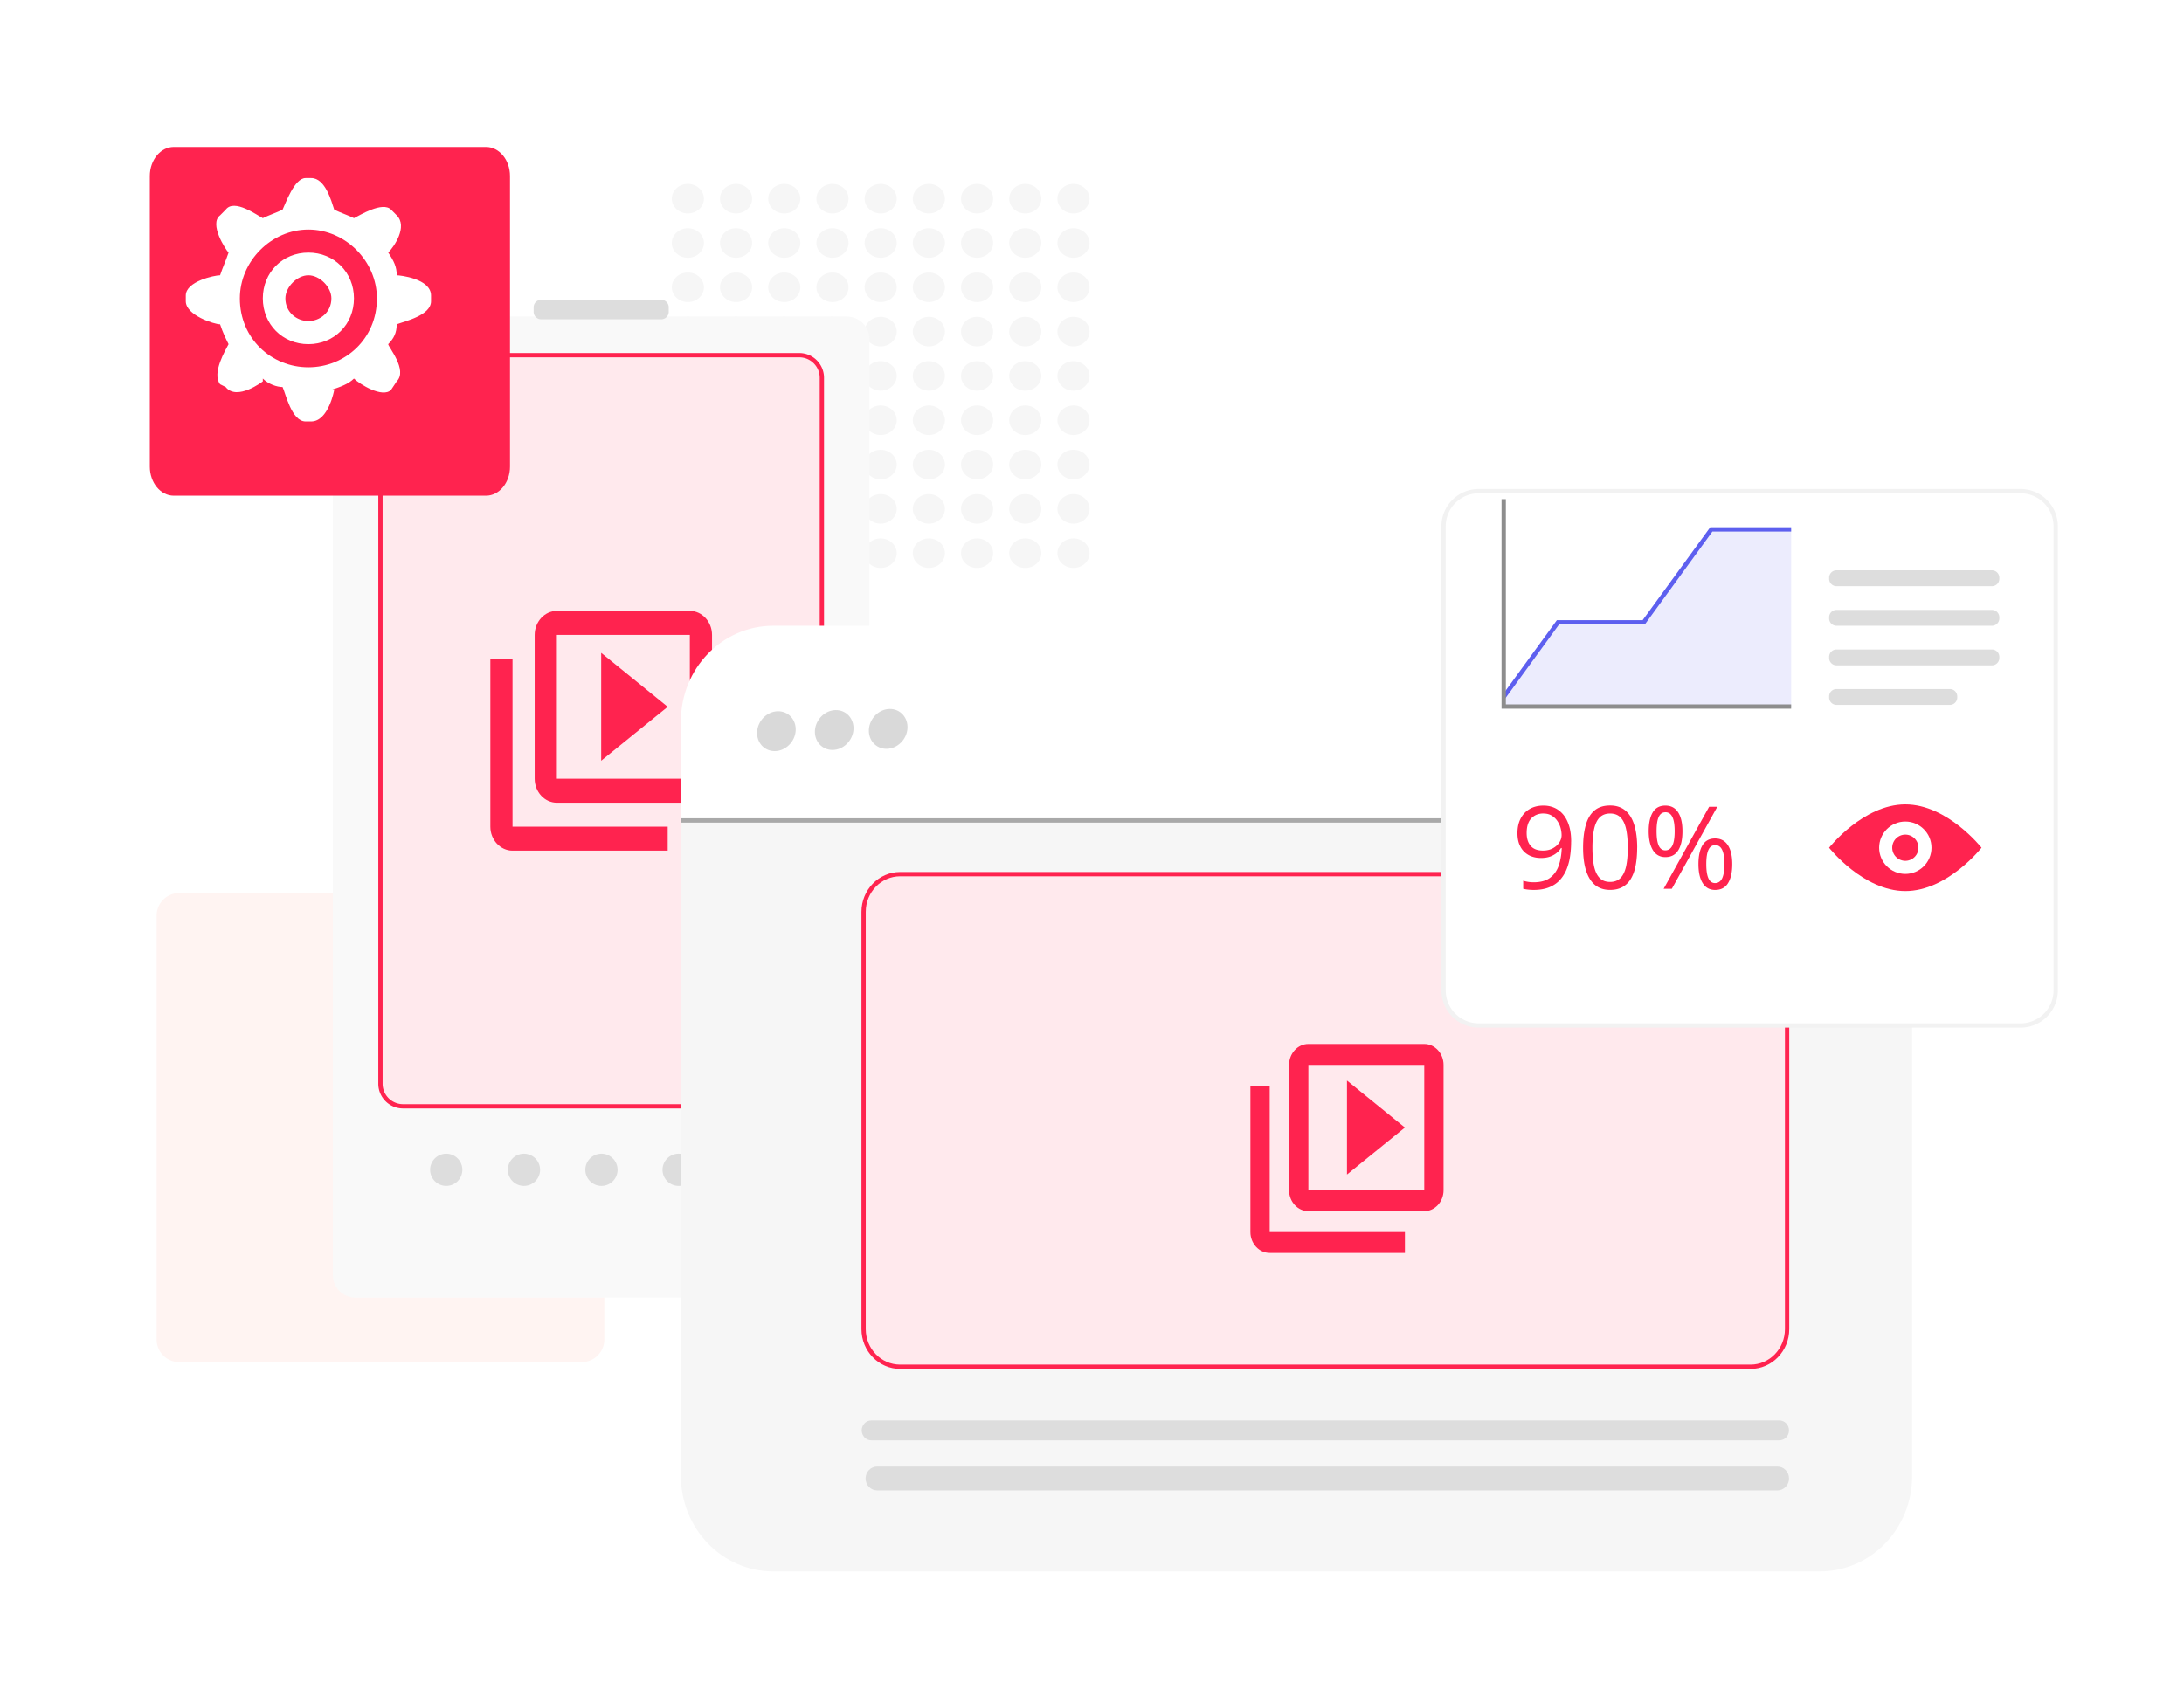
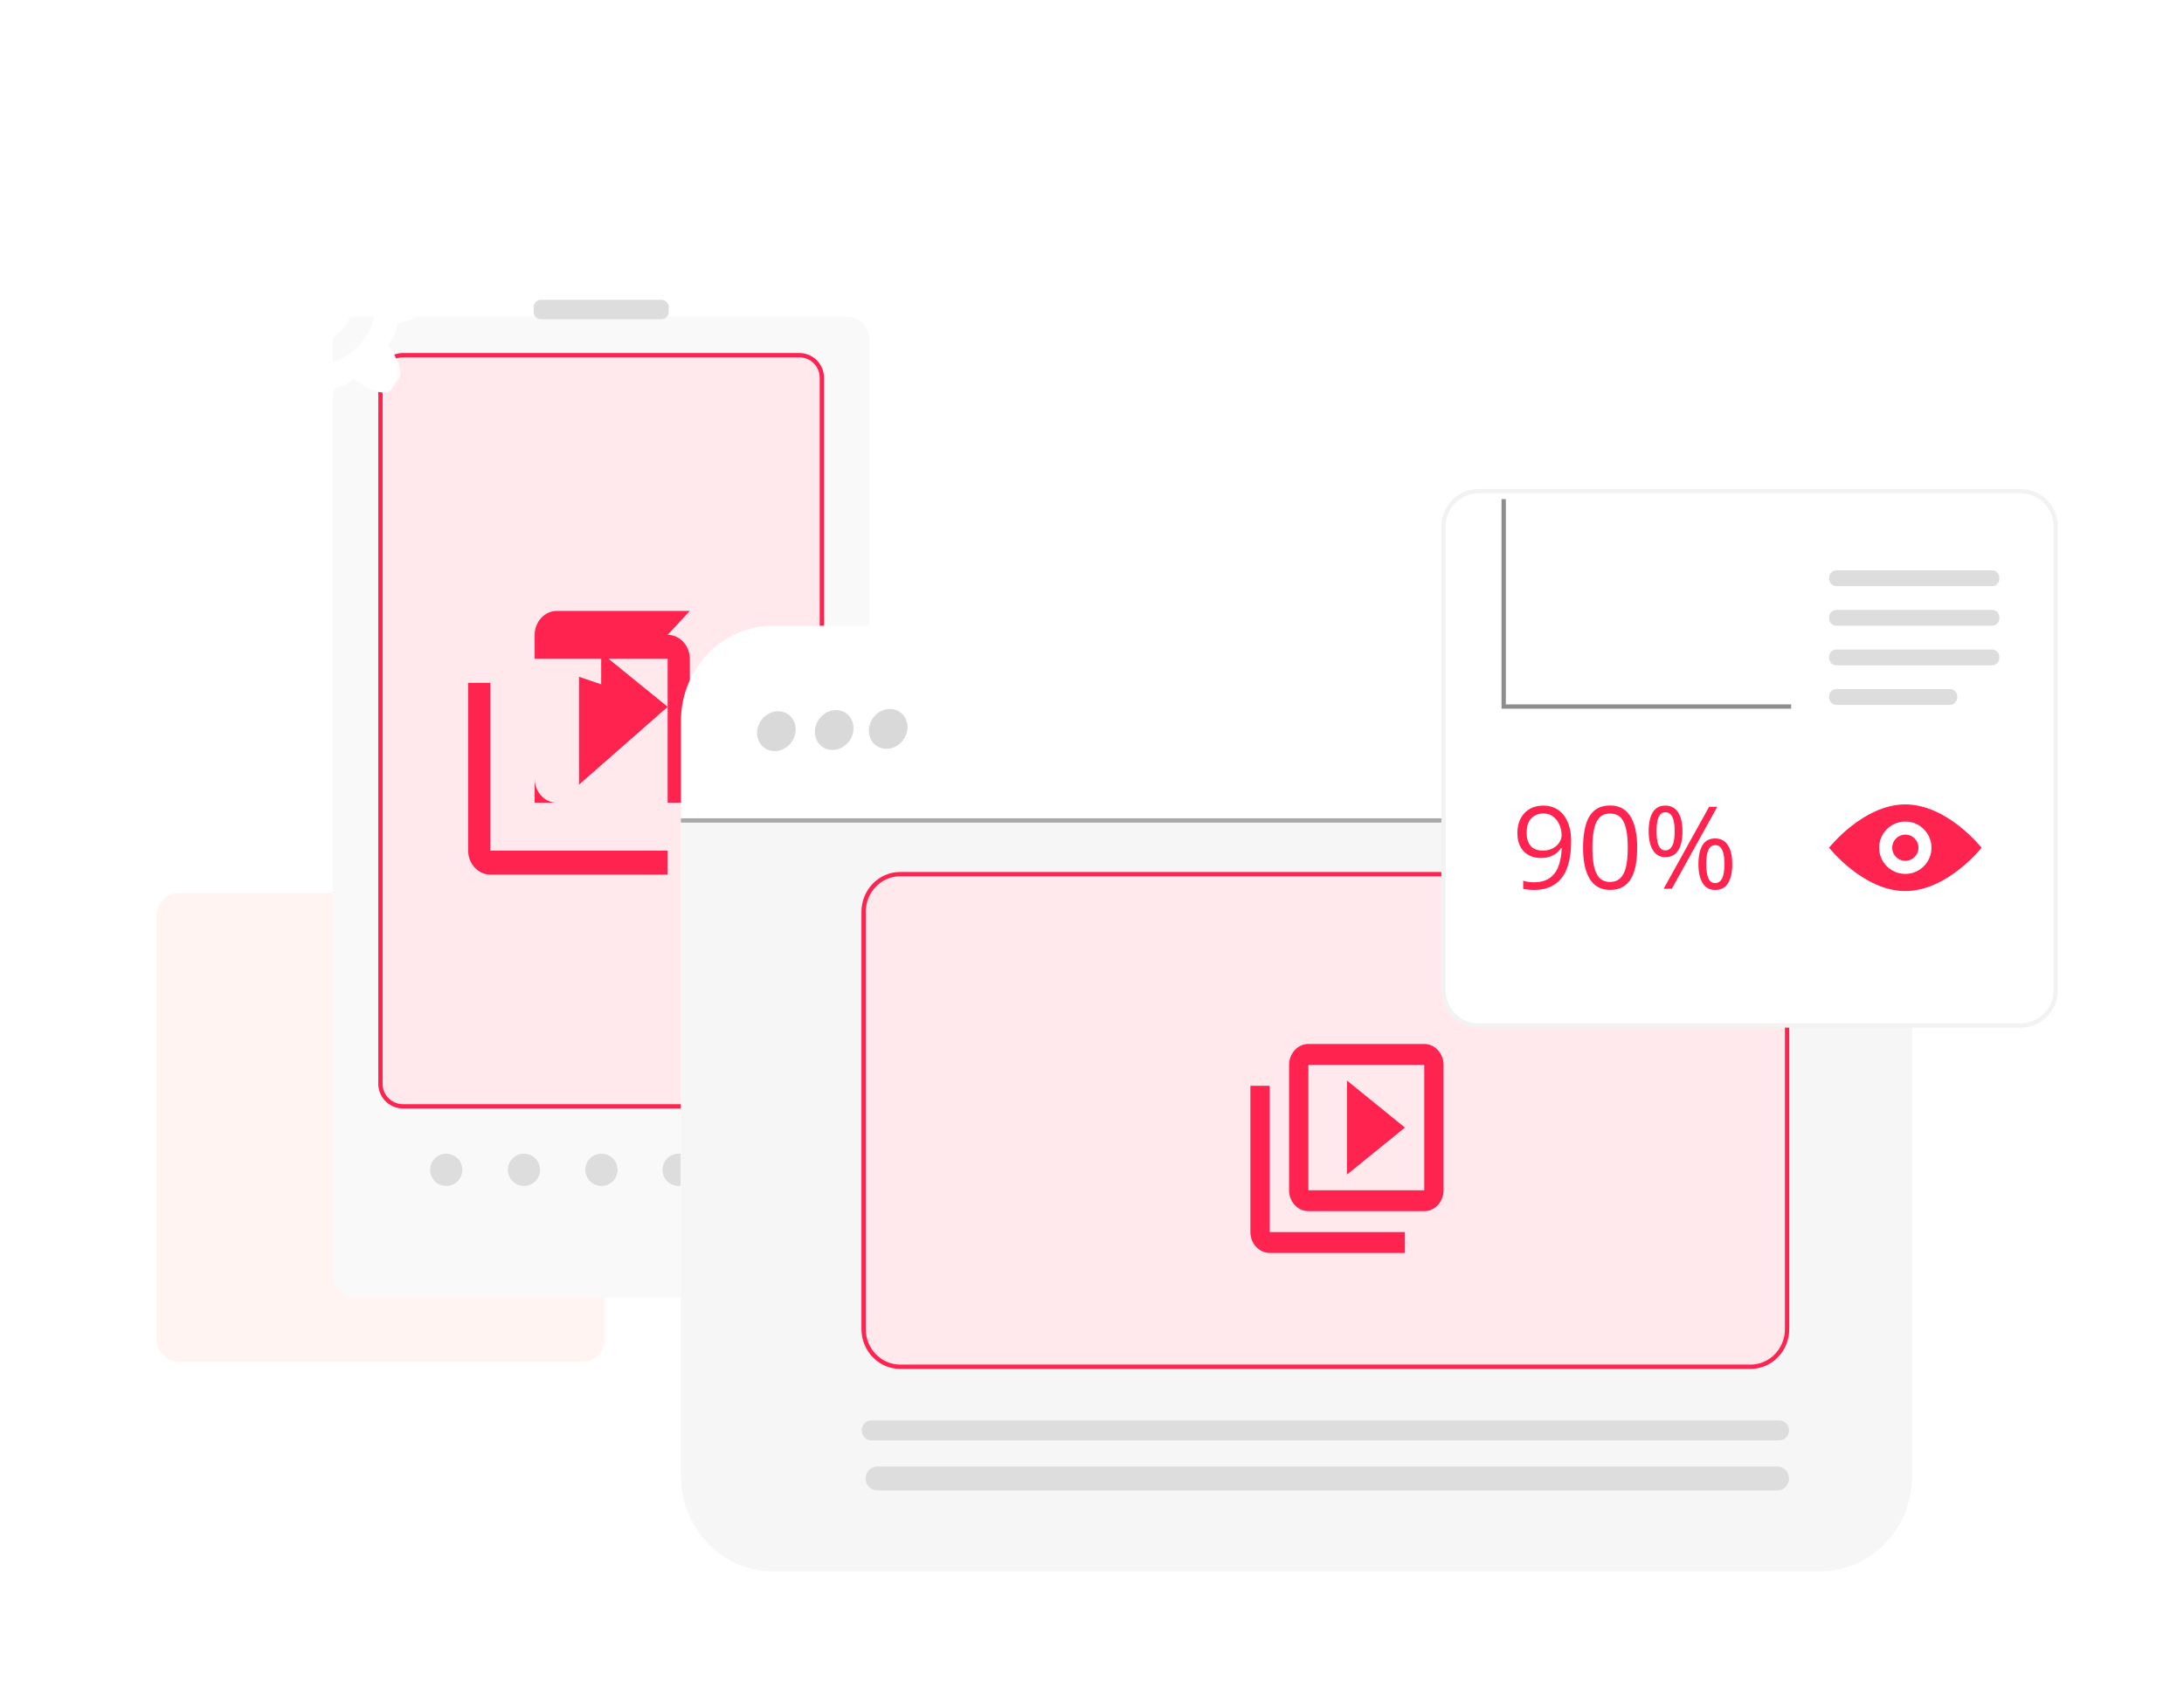
<svg xmlns="http://www.w3.org/2000/svg" width="507" height="394" viewBox="0 0 507 394" fill="none">
  <g clip-path="url(#a)">
    <path d="M135.04 207.36H41.61a5.25 5.25 0 0 0-5.25 5.25v98.41c0 2.9 2.35 5.25 5.25 5.25h93.43c2.9 0 5.25-2.35 5.25-5.25v-98.41a5.25 5.25 0 0 0-5.25-5.25" fill="#fff4f2" />
-     <path d="M163.41 46.13c0-1.89-1.67-3.43-3.73-3.43s-3.73 1.54-3.73 3.43 1.67 3.43 3.73 3.43 3.73-1.54 3.73-3.43M163.41 56.42c0-1.89-1.67-3.43-3.73-3.43s-3.73 1.54-3.73 3.43 1.67 3.43 3.73 3.43 3.73-1.54 3.73-3.43M163.41 66.71c0-1.89-1.67-3.43-3.73-3.43s-3.73 1.54-3.73 3.43 1.67 3.43 3.73 3.43 3.73-1.54 3.73-3.43M163.41 77c0-1.89-1.67-3.43-3.73-3.43s-3.73 1.54-3.73 3.43 1.67 3.43 3.73 3.43 3.73-1.54 3.73-3.43M163.41 87.29c0-1.89-1.67-3.43-3.73-3.43s-3.73 1.54-3.73 3.43 1.67 3.43 3.73 3.43 3.73-1.54 3.73-3.43M163.41 97.58c0-1.89-1.67-3.43-3.73-3.43s-3.73 1.54-3.73 3.43 1.67 3.43 3.73 3.43 3.73-1.54 3.73-3.43M163.41 107.87c0-1.89-1.67-3.43-3.73-3.43s-3.73 1.54-3.73 3.43 1.67 3.43 3.73 3.43 3.73-1.54 3.73-3.43M174.601 46.13c0-1.89-1.67-3.43-3.73-3.43s-3.73 1.54-3.73 3.43 1.67 3.43 3.73 3.43 3.73-1.54 3.73-3.43M174.601 56.42c0-1.89-1.67-3.43-3.73-3.43s-3.73 1.54-3.73 3.43 1.67 3.43 3.73 3.43 3.73-1.54 3.73-3.43M174.601 66.71c0-1.89-1.67-3.43-3.73-3.43s-3.73 1.54-3.73 3.43 1.67 3.43 3.73 3.43 3.73-1.54 3.73-3.43M174.601 77c0-1.89-1.67-3.43-3.73-3.43s-3.73 1.54-3.73 3.43 1.67 3.43 3.73 3.43 3.73-1.54 3.73-3.43M174.601 87.29c0-1.89-1.67-3.43-3.73-3.43s-3.73 1.54-3.73 3.43 1.67 3.43 3.73 3.43 3.73-1.54 3.73-3.43M174.601 97.58c0-1.89-1.67-3.43-3.73-3.43s-3.73 1.54-3.73 3.43 1.67 3.43 3.73 3.43 3.73-1.54 3.73-3.43M174.601 107.87c0-1.89-1.67-3.43-3.73-3.43s-3.73 1.54-3.73 3.43 1.67 3.43 3.73 3.43 3.73-1.54 3.73-3.43M185.79 46.13c0-1.89-1.67-3.43-3.73-3.43s-3.73 1.54-3.73 3.43 1.67 3.43 3.73 3.43 3.73-1.54 3.73-3.43M185.79 56.42c0-1.89-1.67-3.43-3.73-3.43s-3.73 1.54-3.73 3.43 1.67 3.43 3.73 3.43 3.73-1.54 3.73-3.43M185.79 66.71c0-1.89-1.67-3.43-3.73-3.43s-3.73 1.54-3.73 3.43 1.67 3.43 3.73 3.43 3.73-1.54 3.73-3.43M185.79 77c0-1.89-1.67-3.43-3.73-3.43s-3.73 1.54-3.73 3.43 1.67 3.43 3.73 3.43 3.73-1.54 3.73-3.43M185.79 87.29c0-1.89-1.67-3.43-3.73-3.43s-3.73 1.54-3.73 3.43 1.67 3.43 3.73 3.43 3.73-1.54 3.73-3.43M185.79 97.58c0-1.89-1.67-3.43-3.73-3.43s-3.73 1.54-3.73 3.43 1.67 3.43 3.73 3.43 3.73-1.54 3.73-3.43M185.79 107.87c0-1.89-1.67-3.43-3.73-3.43s-3.73 1.54-3.73 3.43 1.67 3.43 3.73 3.43 3.73-1.54 3.73-3.43M196.98 46.13c0-1.89-1.669-3.43-3.729-3.43s-3.73 1.54-3.73 3.43 1.67 3.43 3.73 3.43 3.729-1.54 3.729-3.43M196.98 56.42c0-1.89-1.669-3.43-3.729-3.43s-3.73 1.54-3.73 3.43 1.67 3.43 3.73 3.43 3.729-1.54 3.729-3.43M196.98 66.71c0-1.89-1.669-3.43-3.729-3.43s-3.73 1.54-3.73 3.43 1.67 3.43 3.73 3.43 3.729-1.54 3.729-3.43M196.98 77c0-1.89-1.669-3.43-3.729-3.43s-3.73 1.54-3.73 3.43 1.67 3.43 3.73 3.43 3.729-1.54 3.729-3.43M196.98 87.29c0-1.89-1.669-3.43-3.729-3.43s-3.73 1.54-3.73 3.43 1.67 3.43 3.73 3.43 3.729-1.54 3.729-3.43M196.98 97.58c0-1.89-1.669-3.43-3.729-3.43s-3.73 1.54-3.73 3.43 1.67 3.43 3.73 3.43 3.729-1.54 3.729-3.43M196.98 107.87c0-1.89-1.669-3.43-3.729-3.43s-3.73 1.54-3.73 3.43 1.67 3.43 3.73 3.43 3.729-1.54 3.729-3.43M208.17 46.13c0-1.89-1.67-3.43-3.73-3.43s-3.73 1.54-3.73 3.43 1.67 3.43 3.73 3.43 3.73-1.54 3.73-3.43M208.17 56.42c0-1.89-1.67-3.43-3.73-3.43s-3.73 1.54-3.73 3.43 1.67 3.43 3.73 3.43 3.73-1.54 3.73-3.43M208.17 66.71c0-1.89-1.67-3.43-3.73-3.43s-3.73 1.54-3.73 3.43 1.67 3.43 3.73 3.43 3.73-1.54 3.73-3.43M208.17 77c0-1.89-1.67-3.43-3.73-3.43s-3.73 1.54-3.73 3.43 1.67 3.43 3.73 3.43 3.73-1.54 3.73-3.43M208.17 87.29c0-1.89-1.67-3.43-3.73-3.43s-3.73 1.54-3.73 3.43 1.67 3.43 3.73 3.43 3.73-1.54 3.73-3.43M208.17 97.58c0-1.89-1.67-3.43-3.73-3.43s-3.73 1.54-3.73 3.43 1.67 3.43 3.73 3.43 3.73-1.54 3.73-3.43M208.17 107.87c0-1.89-1.67-3.43-3.73-3.43s-3.73 1.54-3.73 3.43 1.67 3.43 3.73 3.43 3.73-1.54 3.73-3.43M219.36 46.13c0-1.89-1.67-3.43-3.73-3.43s-3.73 1.54-3.73 3.43 1.67 3.43 3.73 3.43 3.73-1.54 3.73-3.43M219.36 56.42c0-1.89-1.67-3.43-3.73-3.43s-3.73 1.54-3.73 3.43 1.67 3.43 3.73 3.43 3.73-1.54 3.73-3.43M219.36 66.71c0-1.89-1.67-3.43-3.73-3.43s-3.73 1.54-3.73 3.43 1.67 3.43 3.73 3.43 3.73-1.54 3.73-3.43M219.36 77c0-1.89-1.67-3.43-3.73-3.43s-3.73 1.54-3.73 3.43 1.67 3.43 3.73 3.43 3.73-1.54 3.73-3.43M219.36 87.29c0-1.89-1.67-3.43-3.73-3.43s-3.73 1.54-3.73 3.43 1.67 3.43 3.73 3.43 3.73-1.54 3.73-3.43M219.36 97.58c0-1.89-1.67-3.43-3.73-3.43s-3.73 1.54-3.73 3.43 1.67 3.43 3.73 3.43 3.73-1.54 3.73-3.43M219.36 107.87c0-1.89-1.67-3.43-3.73-3.43s-3.73 1.54-3.73 3.43 1.67 3.43 3.73 3.43 3.73-1.54 3.73-3.43M230.55 46.13c0-1.89-1.67-3.43-3.73-3.43s-3.73 1.54-3.73 3.43 1.67 3.43 3.73 3.43 3.73-1.54 3.73-3.43M230.55 56.42c0-1.89-1.67-3.43-3.73-3.43s-3.73 1.54-3.73 3.43 1.67 3.43 3.73 3.43 3.73-1.54 3.73-3.43M230.55 66.71c0-1.89-1.67-3.43-3.73-3.43s-3.73 1.54-3.73 3.43 1.67 3.43 3.73 3.43 3.73-1.54 3.73-3.43M230.55 77c0-1.89-1.67-3.43-3.73-3.43s-3.73 1.54-3.73 3.43 1.67 3.43 3.73 3.43 3.73-1.54 3.73-3.43M230.55 87.29c0-1.89-1.67-3.43-3.73-3.43s-3.73 1.54-3.73 3.43 1.67 3.43 3.73 3.43 3.73-1.54 3.73-3.43M230.55 97.58c0-1.89-1.67-3.43-3.73-3.43s-3.73 1.54-3.73 3.43 1.67 3.43 3.73 3.43 3.73-1.54 3.73-3.43M230.55 107.87c0-1.89-1.67-3.43-3.73-3.43s-3.73 1.54-3.73 3.43 1.67 3.43 3.73 3.43 3.73-1.54 3.73-3.43M163.41 118.16c0-1.89-1.67-3.43-3.73-3.43s-3.73 1.54-3.73 3.43 1.67 3.43 3.73 3.43 3.73-1.54 3.73-3.43M163.41 128.45c0-1.89-1.67-3.43-3.73-3.43s-3.73 1.54-3.73 3.43 1.67 3.43 3.73 3.43 3.73-1.54 3.73-3.43M174.601 118.16c0-1.89-1.67-3.43-3.73-3.43s-3.73 1.54-3.73 3.43 1.67 3.43 3.73 3.43 3.73-1.54 3.73-3.43M174.601 128.45c0-1.89-1.67-3.43-3.73-3.43s-3.73 1.54-3.73 3.43 1.67 3.43 3.73 3.43 3.73-1.54 3.73-3.43M185.79 118.16c0-1.89-1.67-3.43-3.73-3.43s-3.73 1.54-3.73 3.43 1.67 3.43 3.73 3.43 3.73-1.54 3.73-3.43M185.79 128.45c0-1.89-1.67-3.43-3.73-3.43s-3.73 1.54-3.73 3.43 1.67 3.43 3.73 3.43 3.73-1.54 3.73-3.43M196.98 118.16c0-1.89-1.669-3.43-3.729-3.43s-3.73 1.54-3.73 3.43 1.67 3.43 3.73 3.43 3.729-1.54 3.729-3.43M196.98 128.45c0-1.89-1.669-3.43-3.729-3.43s-3.73 1.54-3.73 3.43 1.67 3.43 3.73 3.43 3.729-1.54 3.729-3.43M208.17 118.16c0-1.89-1.67-3.43-3.73-3.43s-3.73 1.54-3.73 3.43 1.67 3.43 3.73 3.43 3.73-1.54 3.73-3.43M208.17 128.45c0-1.89-1.67-3.43-3.73-3.43s-3.73 1.54-3.73 3.43 1.67 3.43 3.73 3.43 3.73-1.54 3.73-3.43M219.36 118.16c0-1.89-1.67-3.43-3.73-3.43s-3.73 1.54-3.73 3.43 1.67 3.43 3.73 3.43 3.73-1.54 3.73-3.43M219.36 128.45c0-1.89-1.67-3.43-3.73-3.43s-3.73 1.54-3.73 3.43 1.67 3.43 3.73 3.43 3.73-1.54 3.73-3.43M230.55 118.16c0-1.89-1.67-3.43-3.73-3.43s-3.73 1.54-3.73 3.43 1.67 3.43 3.73 3.43 3.73-1.54 3.73-3.43M230.55 128.45c0-1.89-1.67-3.43-3.73-3.43s-3.73 1.54-3.73 3.43 1.67 3.43 3.73 3.43 3.73-1.54 3.73-3.43M241.74 46.13c0-1.89-1.67-3.43-3.73-3.43s-3.73 1.54-3.73 3.43 1.67 3.43 3.73 3.43 3.73-1.54 3.73-3.43M241.74 56.42c0-1.89-1.67-3.43-3.73-3.43s-3.73 1.54-3.73 3.43 1.67 3.43 3.73 3.43 3.73-1.54 3.73-3.43M241.74 66.71c0-1.89-1.67-3.43-3.73-3.43s-3.73 1.54-3.73 3.43 1.67 3.43 3.73 3.43 3.73-1.54 3.73-3.43M241.74 77c0-1.89-1.67-3.43-3.73-3.43s-3.73 1.54-3.73 3.43 1.67 3.43 3.73 3.43 3.73-1.54 3.73-3.43M241.74 87.29c0-1.89-1.67-3.43-3.73-3.43s-3.73 1.54-3.73 3.43 1.67 3.43 3.73 3.43 3.73-1.54 3.73-3.43M241.74 97.58c0-1.89-1.67-3.43-3.73-3.43s-3.73 1.54-3.73 3.43 1.67 3.43 3.73 3.43 3.73-1.54 3.73-3.43M241.74 107.87c0-1.89-1.67-3.43-3.73-3.43s-3.73 1.54-3.73 3.43 1.67 3.43 3.73 3.43 3.73-1.54 3.73-3.43M241.74 118.16c0-1.89-1.67-3.43-3.73-3.43s-3.73 1.54-3.73 3.43 1.67 3.43 3.73 3.43 3.73-1.54 3.73-3.43M241.74 128.45c0-1.89-1.67-3.43-3.73-3.43s-3.73 1.54-3.73 3.43 1.67 3.43 3.73 3.43 3.73-1.54 3.73-3.43M252.93 46.13c0-1.89-1.67-3.43-3.73-3.43s-3.73 1.54-3.73 3.43 1.67 3.43 3.73 3.43 3.73-1.54 3.73-3.43M252.93 56.42c0-1.89-1.67-3.43-3.73-3.43s-3.73 1.54-3.73 3.43 1.67 3.43 3.73 3.43 3.73-1.54 3.73-3.43M252.93 66.71c0-1.89-1.67-3.43-3.73-3.43s-3.73 1.54-3.73 3.43 1.67 3.43 3.73 3.43 3.73-1.54 3.73-3.43M252.93 77c0-1.89-1.67-3.43-3.73-3.43s-3.73 1.54-3.73 3.43 1.67 3.43 3.73 3.43 3.73-1.54 3.73-3.43M252.93 87.29c0-1.89-1.67-3.43-3.73-3.43s-3.73 1.54-3.73 3.43 1.67 3.43 3.73 3.43 3.73-1.54 3.73-3.43M252.93 97.58c0-1.89-1.67-3.43-3.73-3.43s-3.73 1.54-3.73 3.43 1.67 3.43 3.73 3.43 3.73-1.54 3.73-3.43M252.93 107.87c0-1.89-1.67-3.43-3.73-3.43s-3.73 1.54-3.73 3.43 1.67 3.43 3.73 3.43 3.73-1.54 3.73-3.43M252.93 118.16c0-1.89-1.67-3.43-3.73-3.43s-3.73 1.54-3.73 3.43 1.67 3.43 3.73 3.43 3.73-1.54 3.73-3.43M252.93 128.45c0-1.89-1.67-3.43-3.73-3.43s-3.73 1.54-3.73 3.43 1.67 3.43 3.73 3.43 3.73-1.54 3.73-3.43" fill="#f6f6f6" />
    <g filter="url(#b)">
      <path d="M196.581 61.5H82.521a5.25 5.25 0 0 0-5.25 5.25v217.31c0 2.9 2.35 5.25 5.25 5.25h114.06a5.25 5.25 0 0 0 5.25-5.25V66.75a5.25 5.25 0 0 0-5.25-5.25" fill="#f9f9f9" />
    </g>
    <path d="M185.54 82.47H93.57a5.25 5.25 0 0 0-5.25 5.25v163.92c0 2.9 2.35 5.25 5.25 5.25h91.97c2.9 0 5.25-2.35 5.25-5.25V87.72c0-2.9-2.35-5.25-5.25-5.25Z" fill="#ffe9ed" stroke="#ff234f" />
    <path d="M153.5 69.61h-27.88a1.74 1.74 0 0 0-1.74 1.74v1.05c0 .961.779 1.74 1.74 1.74h27.88c.961 0 1.74-.779 1.74-1.74v-1.05c0-.96-.779-1.74-1.74-1.74" fill="#ddd" />
-     <path d="M139.56 151.59v25.05L155 164.12zm0 0v25.05L155 164.12zm20.58-9.74h-30.87c-2.83 0-5.15 2.51-5.15 5.58v33.4c0 3.06 2.32 5.56 5.15 5.56h30.87c2.83 0 5.15-2.5 5.15-5.56v-33.4c0-3.06-2.32-5.58-5.15-5.58m0 38.97h-30.87v-33.4h30.87zm-20.58-29.23v25.05L155 164.12zm-20.58 40.37v-38.97h-5.15v38.97c0 3.06 2.32 5.56 5.15 5.56H155v-5.56z" fill="#ff234f" />
+     <path d="M139.56 151.59v25.05L155 164.12zm0 0v25.05L155 164.12zm20.58-9.74h-30.87c-2.83 0-5.15 2.51-5.15 5.58v33.4c0 3.06 2.32 5.56 5.15 5.56h30.87v-33.4c0-3.06-2.32-5.58-5.15-5.58m0 38.97h-30.87v-33.4h30.87zm-20.58-29.23v25.05L155 164.12zm-20.58 40.37v-38.97h-5.15v38.97c0 3.06 2.32 5.56 5.15 5.56H155v-5.56z" fill="#ff234f" />
    <path d="M103.591 275.37a3.74 3.74 0 1 0 0-7.48 3.74 3.74 0 0 0 0 7.48M121.571 275.37a3.74 3.74 0 1 0 .001-7.479 3.74 3.74 0 0 0-.001 7.479M139.56 275.37a3.74 3.74 0 1 0 .001-7.479 3.74 3.74 0 0 0-.001 7.479M157.541 275.37a3.74 3.74 0 1 0 0-7.48 3.74 3.74 0 0 0 0 7.48M175.52 275.37a3.74 3.74 0 1 0 .001-7.479 3.74 3.74 0 0 0-.001 7.479" fill="#ddd" />
    <path d="M173.39 231.3c-.13 0-.39 0-.62-.23l-.23-.23v-.68h-.09c-.45 0-.87-.41-.87-.85v-5.42c0-.5.36-.87.87-.87h7.41c.49 0 .85.36.85.87v5.42c0 .45-.4.85-.85.85h-5.04l-.83.83c-.08.15-.24.31-.6.31m-.86-2.09h.86l.09.48v.47l.94-.94h5.33v-5.23h-7.23v5.23zM178.17 210.79c-.82 0-1.54.32-2.03.88-.49-.55-1.22-.88-2.03-.88-.71 0-1.39.28-1.9.79-.5.5-.79 1.18-.79 1.9 0 2.94 4.3 5.29 4.48 5.39a.47.47 0 0 0 .46 0c.18-.1 4.48-2.45 4.48-5.39 0-.71-.28-1.39-.79-1.9-.5-.5-1.18-.79-1.9-.79zm-.22 5.79c-.57.48-1.17.91-1.81 1.29-.64-.38-1.24-.81-1.81-1.29-.88-.76-1.93-1.91-1.93-3.1 0-.45.18-.89.5-1.21s.75-.5 1.21-.5c.72 0 1.33.38 1.58 1 .04.09.1.17.18.22a.5.5 0 0 0 .54 0c.08-.05.14-.13.18-.22.25-.62.86-1 1.58-1 .45 0 .89.18 1.21.5s.5.75.5 1.21c0 1.2-1.05 2.35-1.93 3.1" fill="#ff234f" />
    <path fill-rule="evenodd" clip-rule="evenodd" d="m180.54 235.6-3.04 8.06c-.1.21-.21.31-.43.31-.21 0-.31-.21-.41-.31l-.83-3.87-3.88-.84c-.1-.1-.31-.21-.31-.41s.1-.33.31-.43l8.06-3.02q.099-.12.21-.12c.22 0 .43.22.43.43q0 .1-.1.21zm-7.02 2.83 2.73.62c.1 0 .31.21.31.31l.64 2.73 2.3-5.97-5.97 2.31z" fill="#ff234f" />
    <g filter="url(#c)">
-       <path d="M443.889 167.44v175.3c0 12.23-9.59 22.14-21.43 22.14h-242.96c-11.83 0-21.43-9.91-21.43-22.14v-175.3c0-12.23 9.6-22.14 21.43-22.14h242.96c11.84 0 21.43 9.91 21.43 22.14" fill="#fff" />
-     </g>
+       </g>
    <path d="M443.889 167.44v175.3c0 12.23-9.59 22.14-21.43 22.14h-242.96c-11.83 0-21.43-9.91-21.43-22.14v-175.3c0-12.23 9.6-22.14 21.43-22.14h242.96c11.84 0 21.43 9.91 21.43 22.14" fill="#fff" />
    <path d="M443.889 190.51v152.23c0 12.23-9.59 22.14-21.43 22.14h-242.96c-11.83 0-21.43-9.91-21.43-22.14V190.51h285.83z" fill="#f6f6f6" />
    <path d="M443.89 190.51H158.06" stroke="#a9a9a9" />
    <path d="M179.92 174.41c2.47-.05 4.61-2.17 4.79-4.72.17-2.56-1.69-4.59-4.16-4.54s-4.61 2.17-4.79 4.72c-.17 2.56 1.69 4.59 4.16 4.54M193.34 174.14c2.47-.05 4.61-2.17 4.79-4.72.17-2.56-1.69-4.59-4.16-4.54s-4.61 2.17-4.79 4.72c-.17 2.56 1.69 4.59 4.16 4.54M205.87 173.88c2.47-.05 4.61-2.17 4.79-4.72.17-2.56-1.69-4.59-4.16-4.54s-4.61 2.17-4.79 4.72c-.17 2.56 1.69 4.59 4.16 4.54" fill="#d9d9d9" />
    <path d="M406.369 202.97h-197.4c-4.69 0-8.49 3.92-8.49 8.76v96.87c0 4.84 3.8 8.76 8.49 8.76h197.4c4.69 0 8.49-3.92 8.49-8.76v-96.87c0-4.84-3.8-8.76-8.49-8.76Z" fill="#ffe9ed" stroke="#ff234f" />
    <path d="M413.07 329.82h-210.8c-1.23 0-2.23 1.03-2.23 2.31s1 2.31 2.23 2.31h210.8c1.23 0 2.23-1.03 2.23-2.31s-1-2.31-2.23-2.31M412.629 340.53h-209.01c-1.48 0-2.68 1.24-2.68 2.77s1.2 2.77 2.68 2.77h209.01c1.48 0 2.68-1.24 2.68-2.77s-1.2-2.77-2.68-2.77" fill="#ddd" />
    <path d="M312.69 250.9v21.83l13.45-10.91zm0 0v21.83l13.45-10.91zm17.94-8.49h-26.9c-2.46 0-4.48 2.19-4.48 4.86v29.11c0 2.67 2.02 4.85 4.48 4.85h26.9c2.46 0 4.48-2.18 4.48-4.85v-29.11c0-2.67-2.02-4.86-4.48-4.86m0 33.96h-26.9v-29.11h26.9zm-17.94-25.47v21.83l13.45-10.91zm-17.94 35.18v-33.96h-4.48v33.96c0 2.67 2.02 4.85 4.48 4.85h31.39v-4.85z" fill="#ff234f" />
    <g filter="url(#d)">
-       <path d="M35.35 29.12h72.47c3.08 0 5.57 3.02 5.57 6.75v67.48c0 3.73-2.5 6.75-5.57 6.75H35.35c-3.08 0-5.57-3.02-5.57-6.75V35.87c0-3.73 2.5-6.75 5.57-6.75" fill="#ff234f" />
-     </g>
+       </g>
    <path fill-rule="evenodd" clip-rule="evenodd" d="M92.09 75.3c0 1.97-.66 3.29-1.97 4.61 0 .66 4.59 6.02 1.97 8.65l-1.31 1.97c-1.97 1.97-7.3-1.32-8.61-2.63-1.31 1.32-3.28 1.97-5.24 2.63h.66s-1.31 7.33-5.34 7.33h-1.31c-3.28 0-4.68-6.68-5.34-7.99-1.31 0-3.28-.66-4.59-1.97v.66s-5.99 4.61-8.61 1.32l-1.31-.66c-1.97-2.63 1.31-7.99 1.97-9.31-.66-1.32-1.31-2.63-1.97-4.61-1.31 0-7.96-2.07-7.96-5.36v-1.32c0-3.29 6.65-4.7 7.96-4.7.66-1.97 1.31-3.29 1.97-5.27-.66-.66-4.59-6.68-1.97-8.65l1.31-1.32c1.97-2.63 7.3 1.32 8.61 1.97 1.31-.66 3.28-1.32 4.59-1.97.66-1.32 2.71-7.33 5.34-7.33h1.31c3.28 0 4.68 5.36 5.34 7.33 1.31.66 3.28 1.32 4.59 1.97 1.31-.66 6.65-3.95 8.61-1.97L92.1 50c2.62 2.63-.66 7.33-1.97 8.65 1.31 1.97 1.97 3.29 1.97 5.27.66 0 7.96.75 7.96 4.7v1.32c0 3.29-5.99 4.61-7.96 5.36zm-20.5-22c-8.61 0-15.91 7.33-15.91 15.99 0 9.31 7.3 15.99 15.91 15.99S87.5 78.6 87.5 69.29c0-8.65-7.3-15.99-15.91-15.99m0 26.61c-5.99 0-10.58-4.61-10.58-10.63s4.59-10.63 10.58-10.63 10.58 4.61 10.58 10.63-4.59 10.63-10.58 10.63m0-15.99c-2.62 0-5.34 2.73-5.34 5.36 0 3.29 2.71 5.27 5.34 5.27s5.34-1.97 5.34-5.27c0-2.63-2.71-5.36-5.34-5.36" fill="#fff" />
    <g filter="url(#e)">
      <path d="M469.06 102.04H343.27a8.16 8.16 0 0 0-8.16 8.16v107.76a8.16 8.16 0 0 0 8.16 8.16h125.79a8.16 8.16 0 0 0 8.16-8.16V110.2a8.16 8.16 0 0 0-8.16-8.16" fill="#fff" />
      <path d="M469.06 102.04H343.27a8.16 8.16 0 0 0-8.16 8.16v107.76a8.16 8.16 0 0 0 8.16 8.16h125.79a8.16 8.16 0 0 0 8.16-8.16V110.2a8.16 8.16 0 0 0-8.16-8.16Z" stroke="#f2f2f2" />
    </g>
-     <path d="M349.07 161.83v2.23h66.73v-41.14h-18.53l-15.69 21.58h-19.91z" fill="#ececfd" />
-     <path d="m349.07 161.83 12.6-17.33h19.91l15.69-21.58h18.53" stroke="#5d5fef" stroke-miterlimit="10" />
    <path d="M462.42 132.43h-36.09a1.71 1.71 0 0 0-1.71 1.71v.26c0 .945.766 1.71 1.71 1.71h36.09a1.71 1.71 0 0 0 1.71-1.71v-.26a1.71 1.71 0 0 0-1.71-1.71M462.42 141.62h-36.09a1.71 1.71 0 0 0-1.71 1.71v.26c0 .945.766 1.71 1.71 1.71h36.09a1.71 1.71 0 0 0 1.71-1.71v-.26a1.71 1.71 0 0 0-1.71-1.71M462.42 150.81h-36.09a1.71 1.71 0 0 0-1.71 1.71v.26c0 .944.766 1.71 1.71 1.71h36.09a1.71 1.71 0 0 0 1.71-1.71v-.26a1.71 1.71 0 0 0-1.71-1.71M452.65 159.99h-26.32a1.71 1.71 0 0 0-1.71 1.71v.26c0 .945.766 1.71 1.71 1.71h26.32a1.71 1.71 0 0 0 1.71-1.71v-.26a1.71 1.71 0 0 0-1.71-1.71" fill="#ddd" />
    <path fill-rule="evenodd" clip-rule="evenodd" d="M442.31 186.78c-9.78 0-17.7 10.06-17.7 10.06s7.92 10.06 17.7 10.06S460 196.84 460 196.84s-7.92-10.06-17.69-10.06m0 16.14c-3.36 0-6.08-2.72-6.08-6.08s2.72-6.08 6.08-6.08 6.07 2.73 6.07 6.08-2.72 6.08-6.07 6.08" fill="#ff234f" />
    <path d="M442.311 199.88a3.04 3.04 0 1 0-.001-6.081 3.04 3.04 0 0 0 .001 6.081M364.721 195.44c0 1.16-.08 2.28-.24 3.37a13 13 0 0 1-.82 3.06c-.39.95-.91 1.77-1.57 2.49-.66.71-1.49 1.27-2.48 1.67s-2.18.61-3.56.61c-.37 0-.8-.02-1.28-.07s-.87-.12-1.17-.2v-1.88c.32.11.7.2 1.13.27s.86.1 1.28.1c1.62 0 2.9-.35 3.83-1.05q1.395-1.05 2.01-2.85c.41-1.2.64-2.55.69-4.06h-.16c-.26.42-.6.8-1.02 1.15s-.93.63-1.53.85c-.6.21-1.3.32-2.1.32-1.1 0-2.06-.23-2.88-.68a4.66 4.66 0 0 1-1.91-1.97c-.46-.86-.68-1.9-.68-3.11 0-1.31.25-2.45.75-3.4q.75-1.44 2.1-2.22c.9-.52 1.97-.78 3.19-.78.94 0 1.8.18 2.58.53s1.46.89 2.04 1.59c.58.71 1.02 1.58 1.34 2.62s.47 2.25.47 3.63zm-6.43-6.55c-1.16 0-2.09.38-2.81 1.13-.72.76-1.08 1.89-1.08 3.41 0 1.26.31 2.25.93 2.98s1.57 1.09 2.85 1.09c.89 0 1.65-.18 2.3-.53q.975-.54 1.5-1.35c.35-.55.53-1.11.53-1.68s-.09-1.15-.25-1.74c-.17-.59-.43-1.13-.78-1.63s-.79-.9-1.31-1.21c-.53-.31-1.16-.46-1.88-.46zM380.051 196.82c0 1.55-.12 2.93-.35 4.14-.23 1.22-.6 2.24-1.11 3.09a5.2 5.2 0 0 1-1.95 1.92q-1.2.66-2.88.66c-1.42 0-2.58-.39-3.51-1.16-.92-.77-1.61-1.89-2.07-3.35s-.68-3.23-.68-5.29.21-3.78.62-5.24 1.08-2.59 2-3.37c.92-.79 2.14-1.18 3.65-1.18 1.43 0 2.61.39 3.54 1.16q1.395 1.17 2.07 3.36c.45 1.46.68 3.22.68 5.27zm-10.38 0c0 1.77.13 3.25.4 4.43s.71 2.06 1.31 2.65 1.4.88 2.38.88 1.77-.29 2.38-.87q.9-.87 1.32-2.64c.27-1.18.41-2.66.41-4.44s-.14-3.21-.4-4.38c-.27-1.18-.7-2.06-1.3-2.66-.6-.59-1.4-.89-2.4-.89s-1.8.3-2.4.89c-.6.6-1.03 1.48-1.3 2.66-.26 1.18-.4 2.64-.4 4.38zM386.6 187.06c1.3 0 2.29.52 2.96 1.56s1.01 2.5 1.01 4.4-.32 3.37-.98 4.42c-.65 1.05-1.65 1.58-2.99 1.58-1.25 0-2.21-.53-2.87-1.58-.66-1.06-1-2.53-1-4.42s.32-3.36.95-4.4 1.6-1.56 2.92-1.56m0 1.55c-.7 0-1.22.37-1.55 1.1s-.49 1.83-.49 3.3.16 2.57.49 3.32.85 1.12 1.55 1.12 1.27-.37 1.63-1.12.53-1.85.53-3.32-.17-2.56-.53-3.3c-.35-.74-.9-1.11-1.63-1.11zm12.06-1.28-10.56 19.04h-1.9l10.56-19.04zm-.51 7.36c1.29 0 2.28.52 2.96 1.56s1.02 2.5 1.02 4.4-.33 3.35-.98 4.41-1.65 1.58-3 1.58c-1.26 0-2.22-.53-2.88-1.58q-.99-1.575-.99-4.41c0-1.89.32-3.36.95-4.4s1.6-1.56 2.92-1.56m0 1.56c-.7 0-1.22.36-1.55 1.09s-.5 1.83-.5 3.29.16 2.57.5 3.31c.33.74.85 1.11 1.55 1.11s1.27-.37 1.63-1.1c.35-.73.53-1.84.53-3.33s-.18-2.55-.53-3.29c-.35-.73-.9-1.1-1.63-1.1z" fill="#ff234f" />
    <path d="M415.8 164.06h-66.73V115.9" stroke="#8d8d8d" stroke-miterlimit="10" />
  </g>
  <defs>
    <filter id="b" x="47.27" y="43.5" width="184.56" height="287.81" filterUnits="userSpaceOnUse" color-interpolation-filters="sRGB">
      <feFlood flood-opacity="0" result="BackgroundImageFix" />
      <feColorMatrix in="SourceAlpha" values="0 0 0 0 0 0 0 0 0 0 0 0 0 0 0 0 0 0 127 0" result="hardAlpha" />
      <feOffset dy="12" />
      <feGaussianBlur stdDeviation="15" />
      <feComposite in2="hardAlpha" operator="out" />
      <feColorMatrix values="0 0 0 0 0 0 0 0 0 0 0 0 0 0 0 0 0 0 0.08 0" />
      <feBlend in2="BackgroundImageFix" result="effect1_dropShadow_2338_52274" />
      <feBlend in="SourceGraphic" in2="effect1_dropShadow_2338_52274" result="shape" />
    </filter>
    <filter id="c" x="128.069" y="127.3" width="345.82" height="279.58" filterUnits="userSpaceOnUse" color-interpolation-filters="sRGB">
      <feFlood flood-opacity="0" result="BackgroundImageFix" />
      <feColorMatrix in="SourceAlpha" values="0 0 0 0 0 0 0 0 0 0 0 0 0 0 0 0 0 0 127 0" result="hardAlpha" />
      <feOffset dy="12" />
      <feGaussianBlur stdDeviation="15" />
      <feComposite in2="hardAlpha" operator="out" />
      <feColorMatrix values="0 0 0 0 0 0 0 0 0 0 0 0 0 0 0 0 0 0 0.08 0" />
      <feBlend in2="BackgroundImageFix" result="effect1_dropShadow_2338_52274" />
      <feBlend in="SourceGraphic" in2="effect1_dropShadow_2338_52274" result="shape" />
    </filter>
    <filter id="d" x="24.78" y="24.12" width="103.61" height="100.98" filterUnits="userSpaceOnUse" color-interpolation-filters="sRGB">
      <feFlood flood-opacity="0" result="BackgroundImageFix" />
      <feColorMatrix in="SourceAlpha" values="0 0 0 0 0 0 0 0 0 0 0 0 0 0 0 0 0 0 127 0" result="hardAlpha" />
      <feOffset dx="5" dy="5" />
      <feGaussianBlur stdDeviation="5" />
      <feColorMatrix values="0 0 0 0 0 0 0 0 0 0 0 0 0 0 0 0 0 0 0.18 0" />
      <feBlend in2="BackgroundImageFix" result="effect1_dropShadow_2338_52274" />
      <feBlend in="SourceGraphic" in2="effect1_dropShadow_2338_52274" result="shape" />
    </filter>
    <filter id="e" x="304.61" y="83.54" width="203.11" height="185.08" filterUnits="userSpaceOnUse" color-interpolation-filters="sRGB">
      <feFlood flood-opacity="0" result="BackgroundImageFix" />
      <feColorMatrix in="SourceAlpha" values="0 0 0 0 0 0 0 0 0 0 0 0 0 0 0 0 0 0 127 0" result="hardAlpha" />
      <feOffset dy="12" />
      <feGaussianBlur stdDeviation="15" />
      <feComposite in2="hardAlpha" operator="out" />
      <feColorMatrix values="0 0 0 0 0 0 0 0 0 0 0 0 0 0 0 0 0 0 0.08 0" />
      <feBlend in2="BackgroundImageFix" result="effect1_dropShadow_2338_52274" />
      <feBlend in="SourceGraphic" in2="effect1_dropShadow_2338_52274" result="shape" />
    </filter>
    <clipPath id="a">
      <path fill="#fff" d="M0 0h507v394H0z" />
    </clipPath>
  </defs>
</svg>